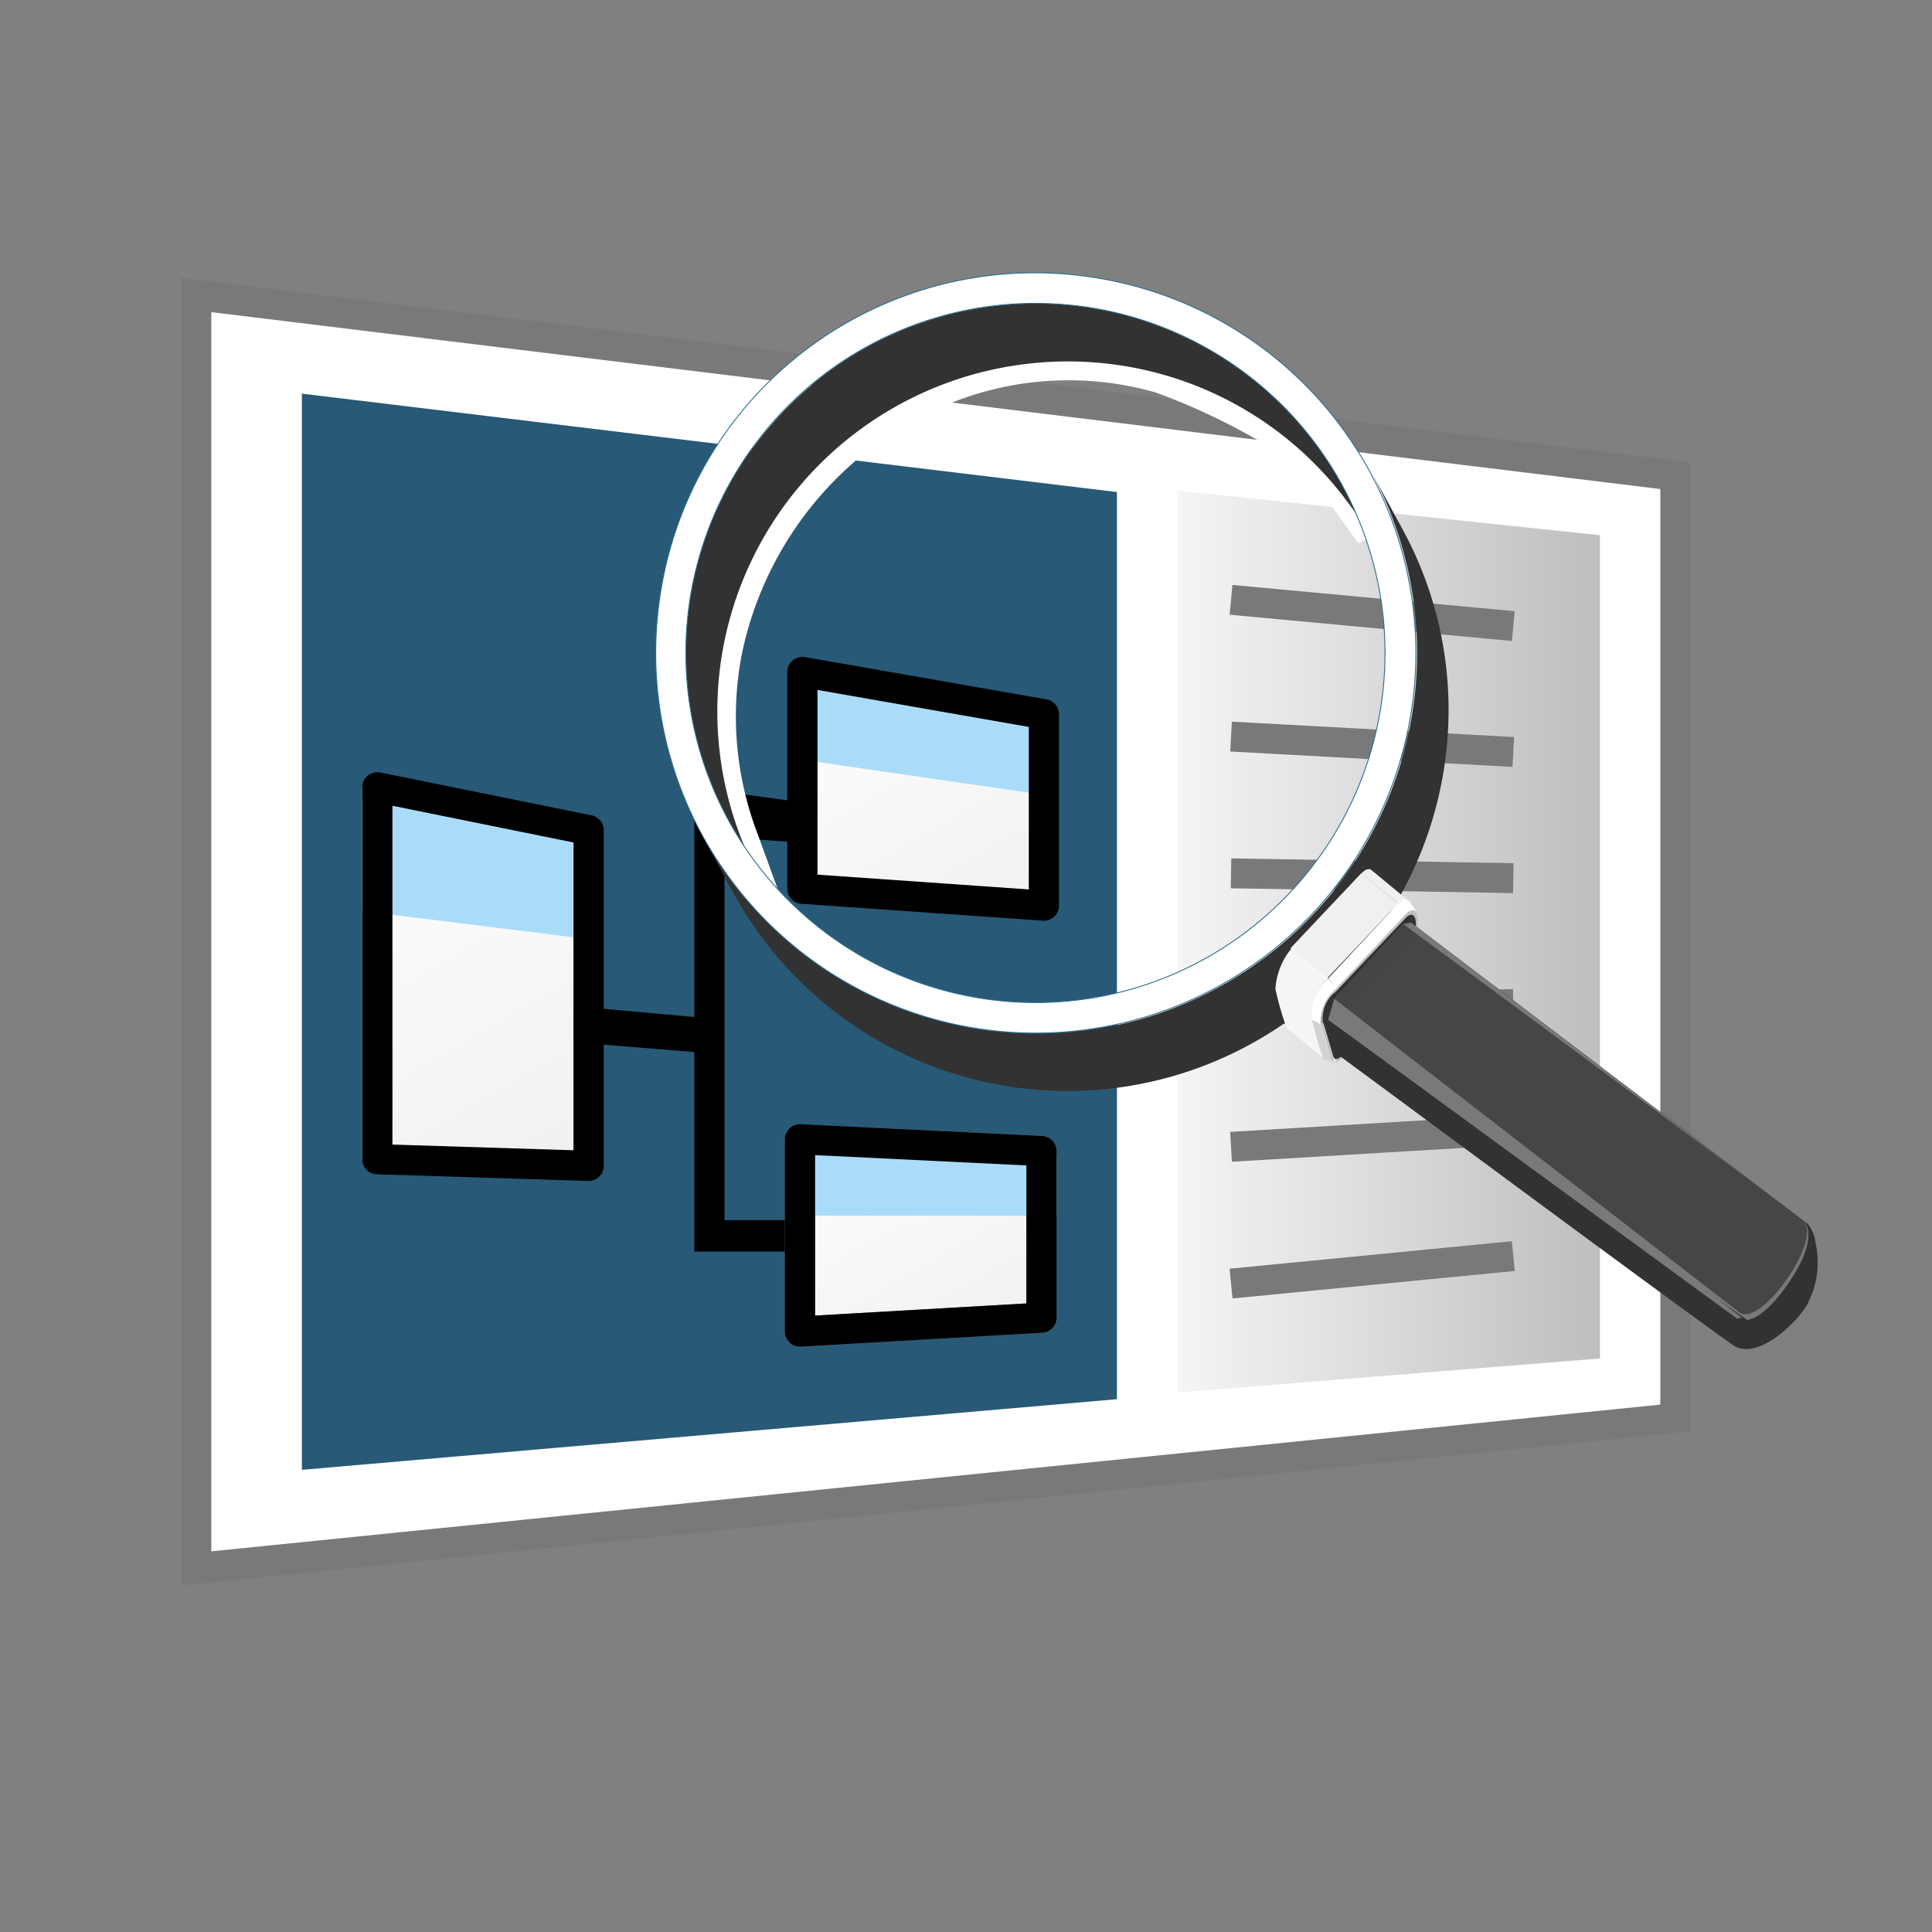
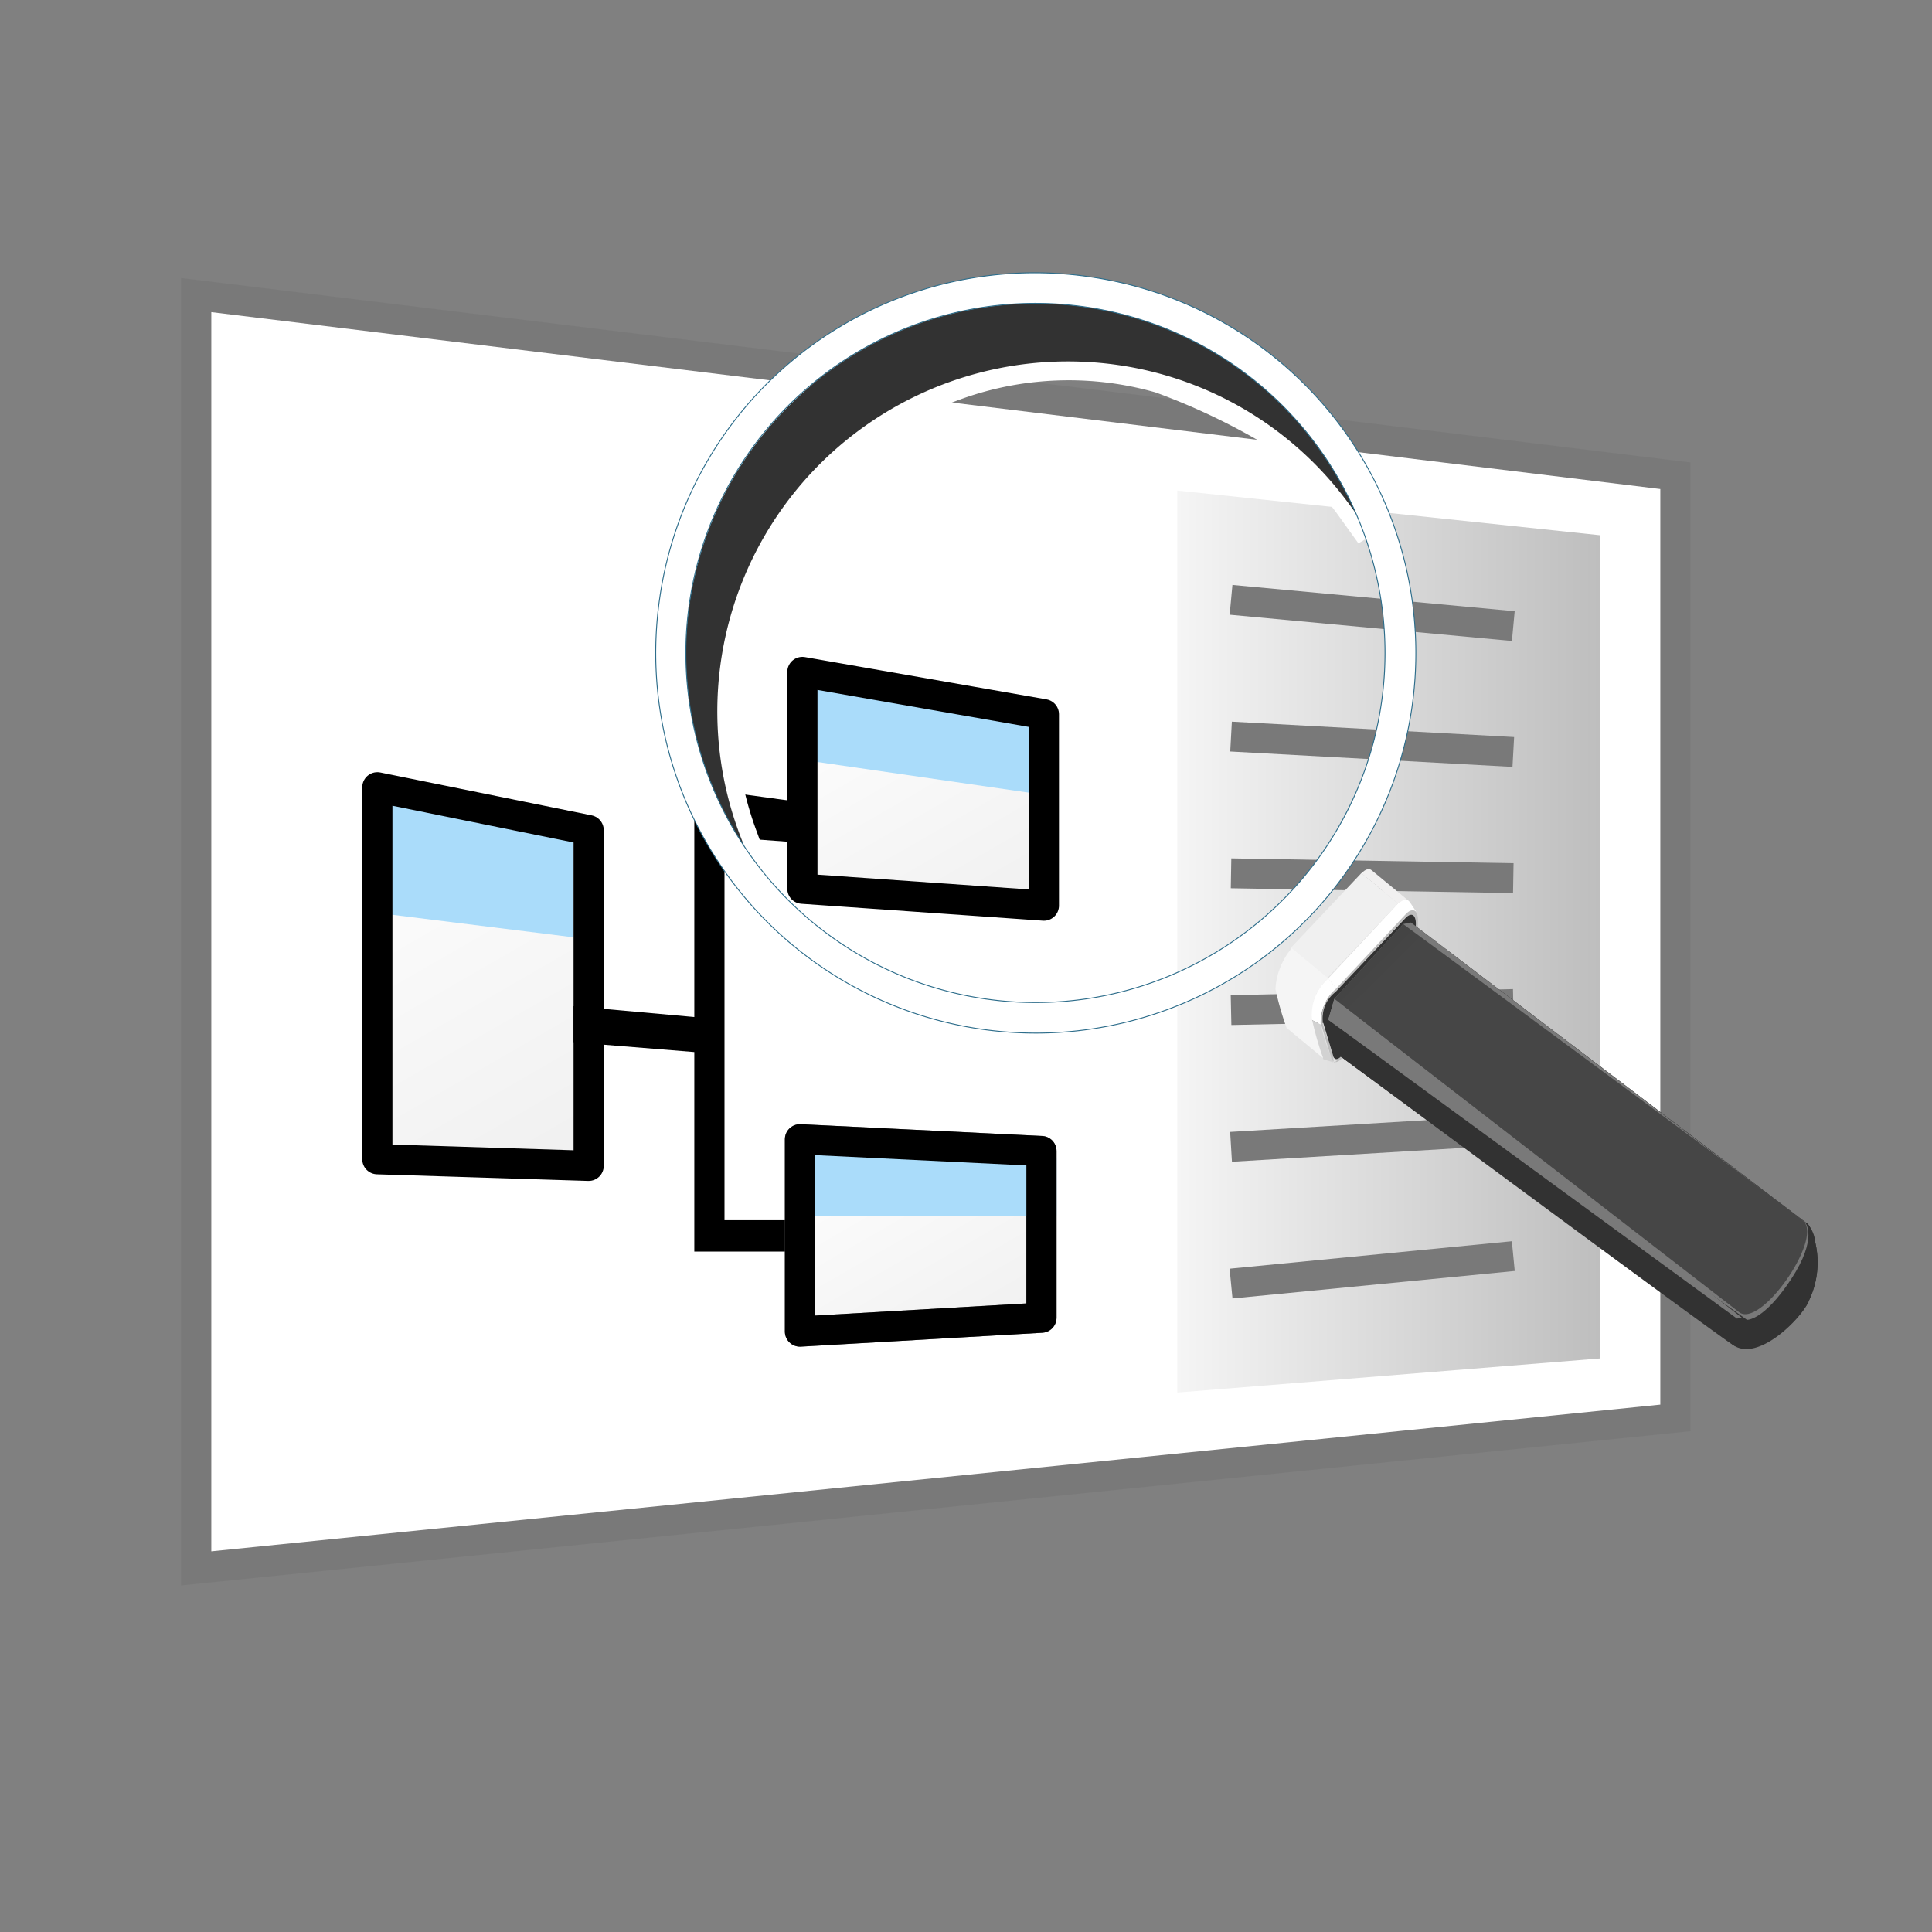
<svg xmlns="http://www.w3.org/2000/svg" xmlns:xlink="http://www.w3.org/1999/xlink" id="_1X_copy" data-name="1X copy" viewBox="0 0 64 64">
  <rect x="0" y="0" width="64" height="64" fill="#808080" stroke="none" />
  <script id="dashlane_webauthn" name="forward_webauthn_ready" />
  <script id="dashlane_webauthn_vendors" />
  <defs>
    <style>.cls-1,.cls-11,.cls-13{fill:#fff;}.cls-1{stroke:#fff;stroke-width:0.8px;}.cls-1,.cls-13,.cls-5{stroke-miterlimit:10;}.cls-2{fill:url(#white_left);}.cls-3{fill:#285977;}.cls-4{fill:#797979;}.cls-5,.cls-8{fill:none;}.cls-5{stroke:#797979;stroke-width:0.99px;}.cls-6{stroke:#787878;fill:url(#top_white);}.cls-6,.cls-8{stroke-linecap:round;stroke-linejoin:round;}.cls-7{fill:#aadcfa;}.cls-8{stroke:#000;}.cls-9{fill:url(#top_white-2);}.cls-10{fill:url(#top_white-3);}.cls-12{fill:#323232;}.cls-13{stroke:#2d6d8b;stroke-width:0.03px;}.cls-14{fill:url(#linear-gradient);}.cls-15{fill:url(#white_front_right);}.cls-16{fill:#f1f0f0;}.cls-17{fill:url(#top_white-4);}.cls-18{fill:url(#linear-gradient-2);}.cls-19{fill:url(#white_left-2);}.cls-20{fill:url(#linear-gradient-3);}</style>
    <linearGradient id="white_left" x1="39" y1="31.19" x2="53" y2="31.19" gradientUnits="userSpaceOnUse">
      <stop offset="0" stop-color="#f5f5f5" />
      <stop offset="1" stop-color="#bebebe" />
    </linearGradient>
    <linearGradient id="top_white" x1="28.03" y1="36.85" x2="32.59" y2="44.75" gradientUnits="userSpaceOnUse">
      <stop offset="0" stop-color="#fff" />
      <stop offset="1" stop-color="#f0f0f0" />
    </linearGradient>
    <linearGradient id="top_white-2" x1="27.73" y1="21.6" x2="33.08" y2="30.87" xlink:href="#top_white" />
    <linearGradient id="top_white-3" x1="11.65" y1="26.28" x2="18.83" y2="38.72" xlink:href="#top_white" />
    <linearGradient id="linear-gradient" x1="-9199.94" y1="-8169.1" x2="-9200.54" y2="-8168.38" gradientTransform="matrix(1.01, -0.13, -0.09, 1.59, 8564.82, 11837.69)" gradientUnits="userSpaceOnUse">
      <stop offset="0" stop-color="#fff" />
      <stop offset="0.24" stop-color="#fcfcfc" />
      <stop offset="0.43" stop-color="#f2f2f2" />
      <stop offset="0.46" stop-color="#f0f0f0" />
    </linearGradient>
    <linearGradient id="white_front_right" x1="-9200.49" y1="-8168.47" x2="-9199.87" y2="-8167.39" gradientTransform="matrix(1.01, -0.13, -0.09, 1.59, 8564.82, 11837.69)" gradientUnits="userSpaceOnUse">
      <stop offset="0" stop-color="#fff" />
      <stop offset="1" stop-color="#d2d2d2" />
    </linearGradient>
    <linearGradient id="top_white-4" x1="-9201.38" y1="-8170.29" x2="-9197.91" y2="-8170.29" gradientTransform="matrix(1.01, -0.13, -0.09, 1.59, 8564.82, 11837.69)" xlink:href="#top_white" />
    <linearGradient id="linear-gradient-2" x1="-9200.44" y1="-8169.43" x2="-9201.17" y2="-8168.17" gradientTransform="matrix(1.01, -0.13, -0.09, 1.59, 8564.82, 11837.69)" gradientUnits="userSpaceOnUse">
      <stop offset="0.16" stop-color="#f5f5f5" />
      <stop offset="0.27" stop-color="#e7e7e7" />
      <stop offset="0.48" stop-color="#c1c1c1" />
      <stop offset="0.5" stop-color="#bebebe" />
    </linearGradient>
    <linearGradient id="white_left-2" x1="-9200.27" y1="-8168.94" x2="-9197.16" y2="-8168.94" gradientTransform="matrix(1.01, -0.13, -0.09, 1.59, 8564.82, 11837.69)" xlink:href="#white_left" />
    <linearGradient id="linear-gradient-3" x1="-9195.18" y1="-8171.61" x2="-9188.12" y2="-8159.38" gradientTransform="matrix(1.01, -0.13, -0.09, 1.59, 8564.82, 11837.69)" gradientUnits="userSpaceOnUse">
      <stop offset="0.04" stop-color="#141414" />
      <stop offset="1" stop-color="#464646" />
    </linearGradient>
  </defs>
  <title>14 881_SystemsSynthesisArtboard 1</title>
  <g id="tableau_copy" data-name="tableau   *** copy">
    <polygon id="blanc_" data-name="blanc **" class="cls-1" points="55.28 46.74 6.93 51.32 6.92 10 55.18 15.88 55.28 46.74" />
    <g id="Layer_17_copy_14" data-name="Layer 17 copy 14">
      <polygon id="R_03" data-name="R  03" class="cls-2" points="53 45 39 46.13 39 16.25 53 17.73 53 45" />
-       <polygon class="cls-3" points="37 46.35 10 48.69 10 13.04 37 16.3 37 46.35" />
    </g>
    <path id="cadre_" data-name="cadre **" class="cls-4" d="M6,52.52V9.21l50,6.11V47.41ZM7,10.34V51.39l48-4.86V16.2Z" />
    <line class="cls-5" x1="50.13" y1="20.74" x2="40.78" y2="19.87" />
    <line class="cls-5" x1="50.13" y1="24.91" x2="40.78" y2="24.4" />
    <line class="cls-5" x1="50.13" y1="29.09" x2="40.78" y2="28.93" />
    <line class="cls-5" x1="50.13" y1="33.26" x2="40.78" y2="33.46" />
    <line class="cls-5" x1="50.13" y1="37.43" x2="40.78" y2="37.99" />
    <line class="cls-5" x1="50.13" y1="41.61" x2="40.78" y2="42.52" />
  </g>
  <g id="process_" data-name="process **">
    <polygon points="24 27.73 33 28.39 33 27.46 23 26.09 23 33.69 14 32.88 14 34.12 23 34.85 23 41.46 33 41.46 33 40.42 24 40.42 24 27.73" />
    <g id="Layer_17_copy" data-name="Layer 17 copy">
      <polygon id="fond_ok" data-name="fond  ok" class="cls-6" points="34.5 43.65 26.5 44.11 26.5 37.74 34.5 38.13 34.5 43.65" />
      <polygon id="fond_ok-2" data-name="fond  ok" class="cls-7" points="35 40.27 27 40.27 27 38.06 35 38.36 35 40.27" />
      <polygon id="cadre" class="cls-8" points="34.5 43.65 26.5 44.11 26.5 37.74 34.5 38.13 34.5 43.65" />
    </g>
    <g id="Layer_16_copy" data-name="Layer 16 copy">
      <polygon id="fond_ok-3" data-name="fond  ok" class="cls-9" points="34.58 30 26.58 29.44 26.58 22.26 34.58 23.66 34.58 30" />
      <polygon id="fond_ok-4" data-name="fond  ok" class="cls-7" points="34.58 26.33 26.58 25.17 26.58 22.59 34.58 24.08 34.58 26.33" />
      <polygon id="cadre-2" data-name="cadre" class="cls-8" points="34.58 30 26.58 29.44 26.58 22.26 34.58 23.66 34.58 30" />
    </g>
    <g id="_1_copy" data-name="1 copy">
      <polygon id="fond_ok-5" data-name="fond  ok" class="cls-10" points="19 38.62 12 38.4 12 26.08 19 27.5 19 38.62" />
      <polygon id="fond_ok-6" data-name="fond  ok" class="cls-7" points="19 31.05 12 30.18 12 26.48 19 27.79 19 31.05" />
      <polygon id="cadre-3" data-name="cadre" class="cls-8" points="19.5 38.62 12.5 38.4 12.5 26.08 19.5 27.5 19.5 38.62" />
    </g>
  </g>
  <g id="loupe_copy_2" data-name="loupe   ** copy 2">
    <path class="cls-11" d="M45,18l-.66-.92a9.93,9.93,0,0,0-2.27-2.26A21.64,21.64,0,0,0,38.28,13a10.49,10.49,0,0,0-7.18.52,6.81,6.81,0,0,0-.94.46,11.54,11.54,0,0,0-5.6,7.76,10.89,10.89,0,0,0,.52,5.84l1,2.74-.83-.19-.7-1a14.1,14.1,0,0,1-1-2.15l-.37-1.15A8,8,0,0,1,23,24.55a12.1,12.1,0,0,1,.31-4.79,9,9,0,0,1,.9-2.28,11.18,11.18,0,0,1,.61-1.06,12.13,12.13,0,0,1,6.74-5.06,9,9,0,0,1,1.19-.3A11.86,11.86,0,0,1,41,12.34,8.42,8.42,0,0,1,42,13a11.38,11.38,0,0,1,3.28,3.49l.56,1Z" />
    <path class="cls-12" d="M44.52,16.07l1,1.93a10.3,10.3,0,0,0-.88-1.37,11.51,11.51,0,0,0-7.62-4.54,11.63,11.63,0,0,0-8.61,2.2A11.58,11.58,0,0,0,25.17,29.1l-1.05-1.93A11.42,11.42,0,0,1,22.84,20a11.62,11.62,0,0,1,20.8-5.29A12.4,12.4,0,0,1,44.52,16.07Z" />
-     <path class="cls-12" d="M45.41,15.6l1.05,1.93a12.51,12.51,0,0,1,1.39,7.83A12.62,12.62,0,0,1,24.3,29.59l-1.05-1.93A12.61,12.61,0,0,0,45.41,15.6Z" />
    <path class="cls-13" d="M36.17,9.18A12.59,12.59,0,1,1,21.85,19.84,12.55,12.55,0,0,1,36.17,9.18ZM41.24,30.9a11.58,11.58,0,1,0-8.6,2.19,11.56,11.56,0,0,0,8.6-2.19" />
    <g id="fixation_manche_ok" data-name="fixation manche   ok">
      <path class="cls-11" d="M46.7,29.88c-.09-.12-.23-.12-.39.05L44,32.41l.27.34,2.35-2.48c.15-.14.27-.15.34,0Z" />
      <path id="c3_angle" data-name="c3 angle" class="cls-14" d="M43.75,33.94l-.33-.17A1.68,1.68,0,0,1,44,32.41l.27.34A1.47,1.47,0,0,0,43.75,33.94Z" />
      <path class="cls-15" d="M43.75,33.94l-.33-.17a6.91,6.91,0,0,0,.42,1.32l.33.1A6.81,6.81,0,0,1,43.75,33.94Z" />
      <path id="b5" class="cls-16" d="M45.44,28.83l1.21,1c-.08-.07-.2,0-.34.1l-1.21-1C45.24,28.78,45.36,28.76,45.44,28.83Z" />
      <polygon id="b4" class="cls-17" points="43.96 32.41 42.75 31.41 45.1 28.92 46.31 29.93 43.96 32.41" />
      <path class="cls-18" d="M44,32.41l-1.21-1a2.32,2.32,0,0,0-.54,1.35,9.94,9.94,0,0,0,.37,1.29l1.21,1a10.41,10.41,0,0,1-.37-1.29A1.62,1.62,0,0,1,44,32.41Z" />
      <path id="contour_face" data-name="contour face" class="cls-19" d="M46.58,30.27c.24-.24.42-.09.39.32l0,1.06a2.06,2.06,0,0,1-.47,1.18l-2.07,2.25c-.23.23-.32,0-.32,0l-.34-1.13a1.42,1.42,0,0,1,.48-1.19Zm.3,1.46,0-1.07c0-.34-.13-.46-.33-.26l-2.34,2.49a1.28,1.28,0,0,0-.4,1L44.17,35c0,.34.06.15.25,0l2.06-2.25a1.71,1.71,0,0,0,.4-1" />
      <path id="face" class="cls-12" d="M46.57,30.4c.2-.2.35-.08.33.26l0,1.07a1.71,1.71,0,0,1-.4,1L44.42,35c-.19.19-.25,0-.25,0l-.34-1.13a1.06,1.06,0,0,1,.4-1Z" />
    </g>
    <path class="cls-12" d="M60.13,41.14c0-.06-.21-.77-.36-.62.65.65-1.23,3.31-1.9,3.2C57.5,43.65,44.2,33.09,44.2,33.09l-.2.68.28,1.13S56.56,44,57.39,44.54s2.33-.9,2.54-1.47a2.93,2.93,0,0,0,.2-1.93C60.1,40.92,60.2,41.61,60.13,41.14Z" />
    <path class="cls-12" d="M60.13,41.14a1,1,0,0,0-.29-.63l-13.1-9.95-.26.05-2.27,2.48-.21.7.29,1.12s12.27,9,13.1,9.63,2.33-.9,2.54-1.47A2.92,2.92,0,0,0,60.13,41.14Z" />
    <path id="rel_" data-name="rel ***" class="cls-4" d="M44.2,33.09l2.28-2.48.26-.05L59.8,40.5s.44.5-.47,1.88-1.46,1.34-1.46,1.34L44,33.78l.2-.69Z" />
    <path id="dessus_" data-name="dessus****" class="cls-20" d="M59.75,40.46c.62.62-1.45,3.58-2.15,3L44.2,33.09l2.28-2.48S59.43,40.15,59.75,40.46Z" />
    <polygon id="rel_2" data-name="rel ***" class="cls-4" points="44.2 33.09 57.7 43.65 57.54 43.68 44 33.78 44.2 33.09 44.2 33.09" />
  </g>
</svg>